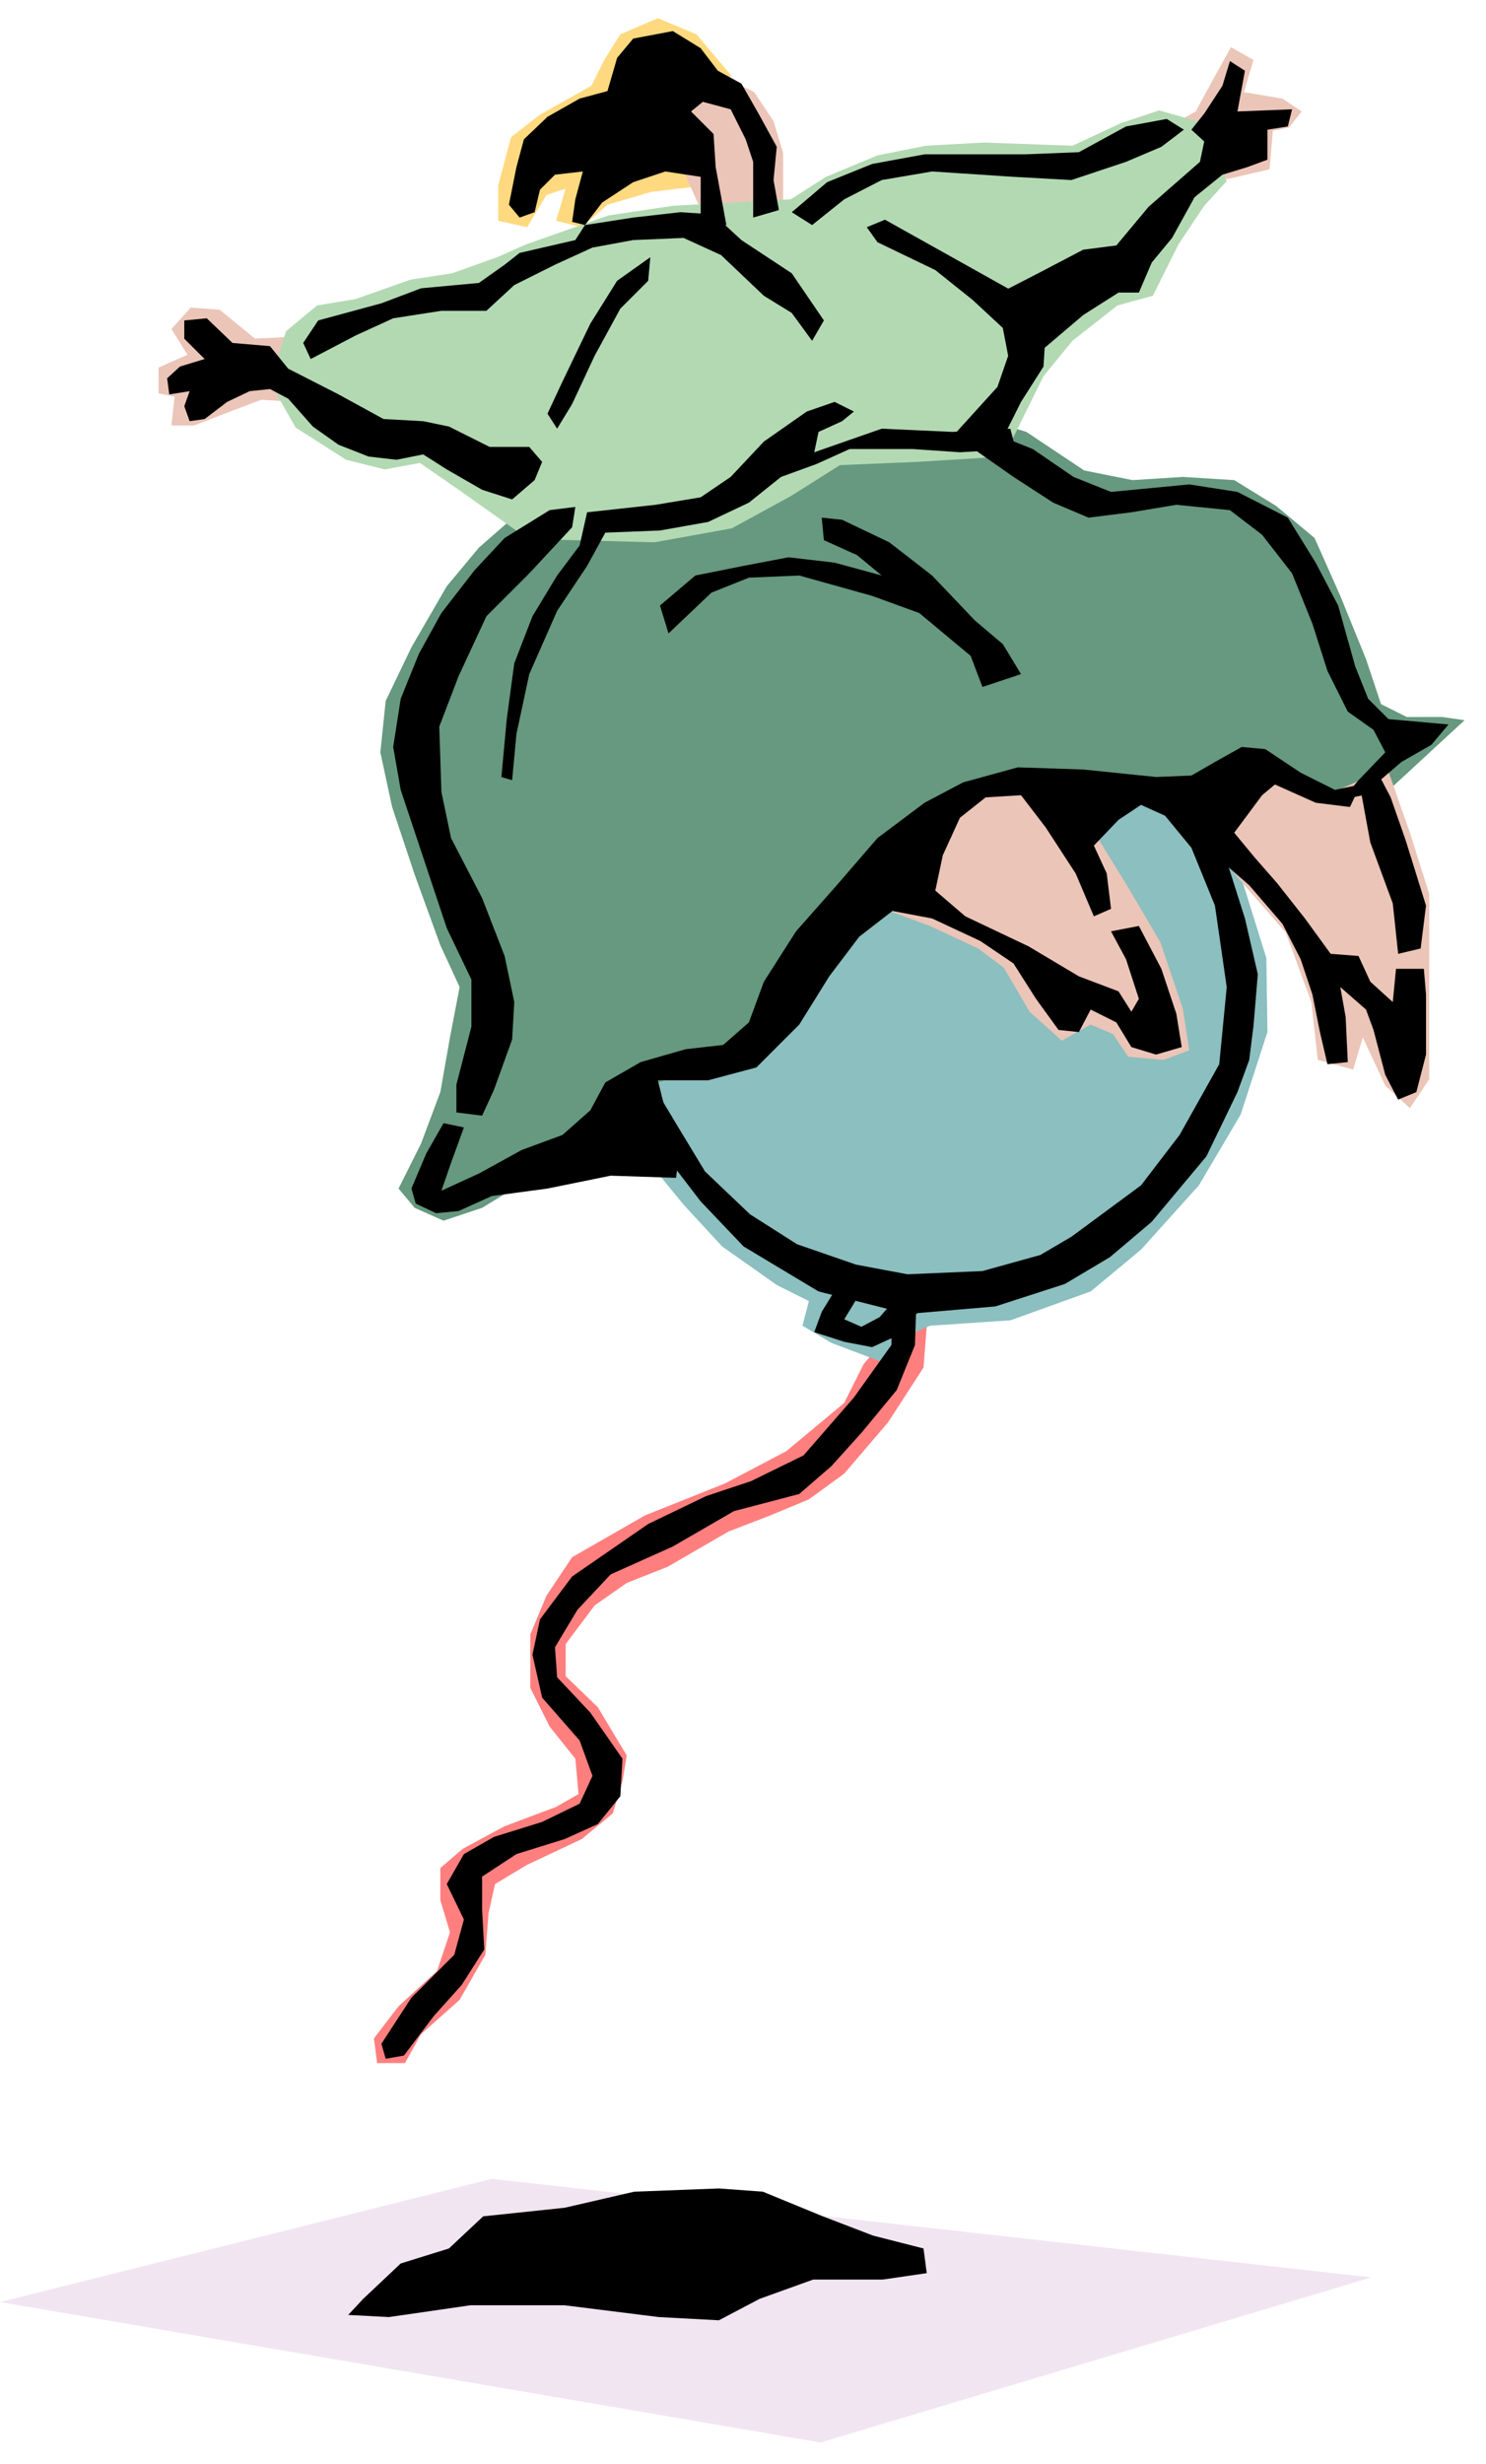
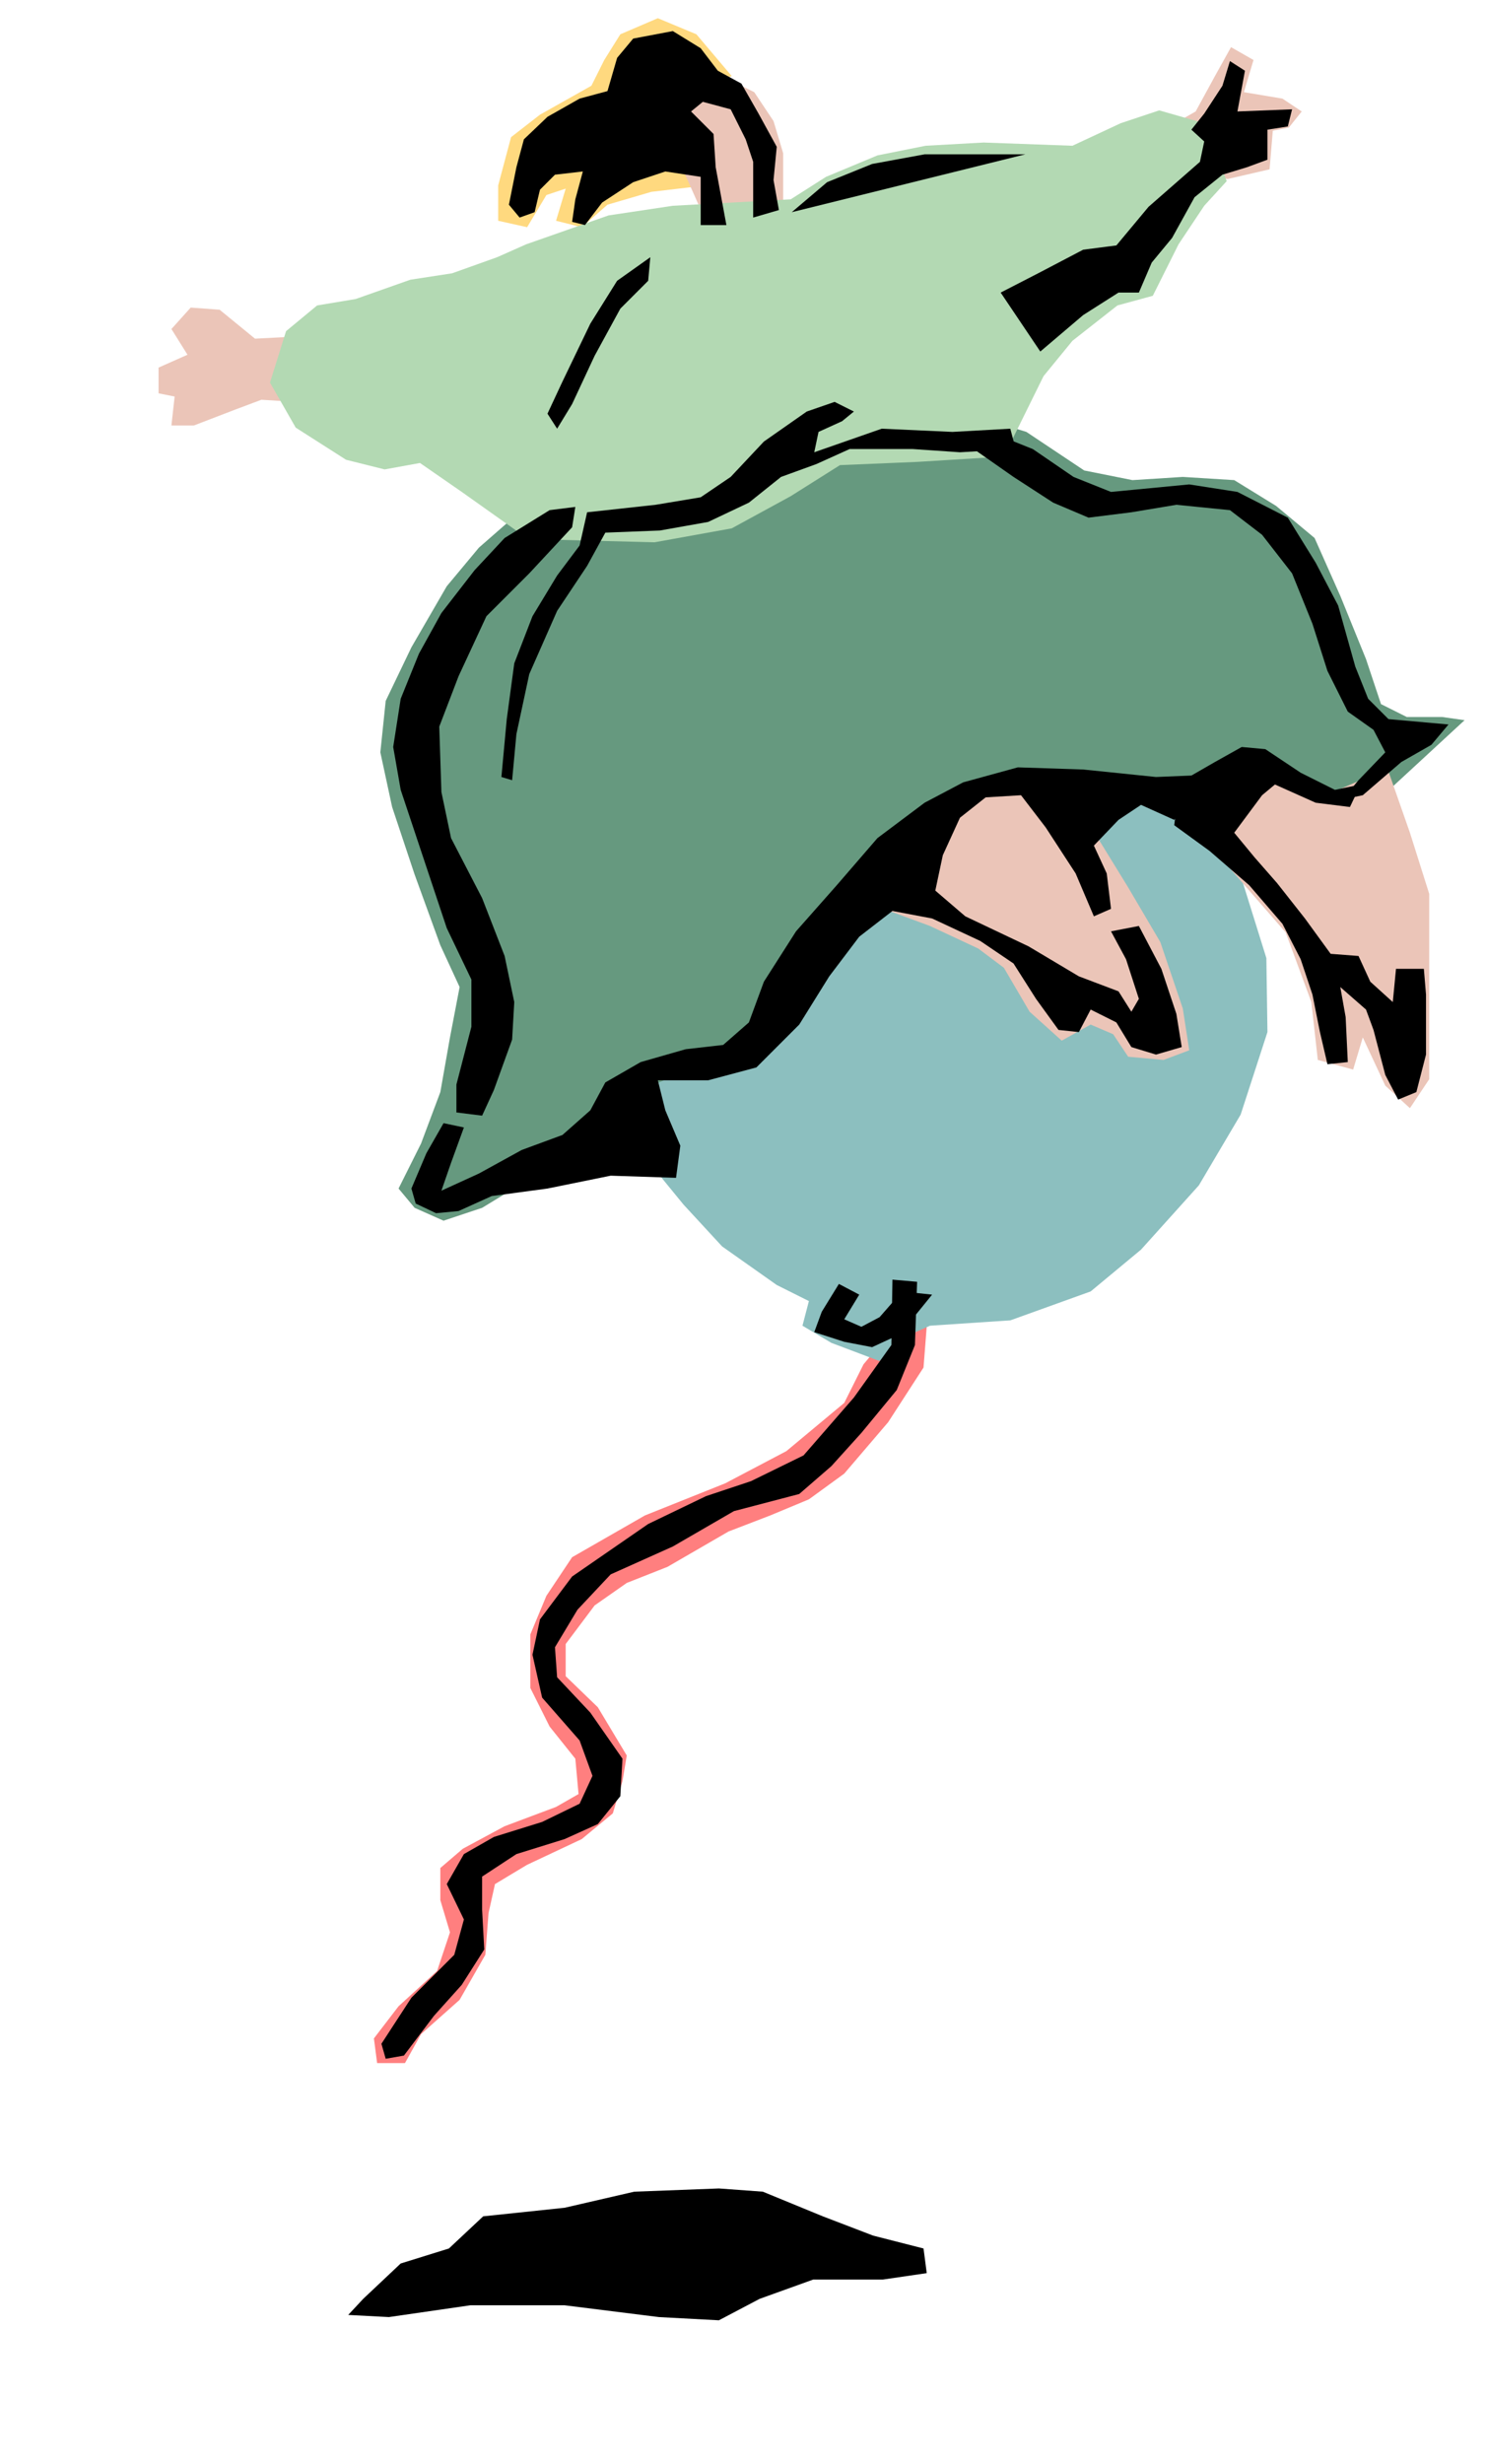
<svg xmlns="http://www.w3.org/2000/svg" width="219.723" height="364.198" fill-rule="evenodd" stroke-linecap="round" preserveAspectRatio="none" viewBox="0 0 1387 2299">
  <style>.pen1{stroke:none}.brush8{fill:#000}</style>
-   <path d="M766 2279 0 2148l459-115 821 92-514 154z" class="pen1" style="fill:#f2e5f2" />
  <path d="m349 1902 23-30 36-33 12-36-9-30v-30l21-18 39-21 48-18 21-12-3-33-24-30-18-36v-50l15-36 24-36 68-39 75-30 57-30 54-45 18-36 62-74-6 77-33 51-41 48-33 24-36 15-39 15-57 33-38 15-30 21-27 36v30l30 29 27 45-4 24-9 30-29 24-51 24-30 18-6 27-3 39-24 42-36 32-15 27h-26l-3-23z" class="pen1" style="fill:#ff7f7f" />
  <path d="m572 1019 39 72 27 33 36 39 51 36 30 15-6 23 27 16 45 17 20-21 27-12 75-5 75-27 47-39 54-60 39-66 25-77-1-69-24-77-33-49-57-33H949l-143 72-234 212z" class="pen1" style="fill:#8cbfbf" />
  <path d="m683 71-33-39-36-15-35 15-15 24-12 24-48 27-27 21-12 45v33l27 6 18-30 18-6-9 30 24 6 24-21 41-12 51-6-12-39-24-42 60-21z" class="pen1" style="fill:#ffd97f" />
  <path d="m495 469-48 42-30 36-33 57-24 50-5 48 11 51 21 63 24 66 18 39-9 47-9 51-18 48-21 42 15 18 27 12 36-12 69-42 69-63 68-30 60-27 137-179 96-57 158 18 78-27 51 27 53-3 78-72-21-3h-33l-24-12-14-42-24-59-24-54-36-30-39-24-48-3-47 3-45-9-54-36-39-12-81 6-47 6v-39l-45 12-48 39-39 39-87 12-77 3z" class="pen1" style="fill:#66997f" />
  <path d="m803 840 65 24 45 21 24 18 24 41 30 27 27-15 21 9 14 21 33 3 24-9-6-39-21-62-30-51-59-96-93 3-98 105zm492-123 21 60 18 57v173l-18 27-23-21-21-45-9 30-33-9-6-54-24-65-81-93 51-66 63 33 62-27zm-221-589 42-24 18-33 15-27 21 12-9 30 36 6 18 12-12 15-15 3-3 36-39 9-21-3-51-36zM295 313l-57 3-33-27-27-2-18 20 15 24-27 12v24l15 3-3 27h21l39-15 24-9 48 3 3-63zm361-113-12-27-15-33-6-48 63-15 18 9 18 27 9 30v51l-21 15-27 3-27-12z" class="pen1" style="fill:#ebc5b8" />
  <path d="m493 503-62-44-39-27-33 6-36-9-47-30-24-42 15-48 29-24 36-6 51-18 39-6 42-15 27-12 77-27 60-9 110-6 33-21 48-20 45-9 54-3 83 3 45-21 36-12 42 12 21 54-21 23-24 36-24 48-33 9-42 33-27 33-37 75-81 5-72 3-46 29-55 30-72 13-118-3z" class="pen1" style="fill:#b3d9b3" />
  <path d="m727 196-5-28 3-31-17-31-16-28-22-12-16-21-26-16-37 7-15 18-9 31-26 7-30 17-22 21-7 26-7 35 10 12 14-5 5-21 14-14 26-3-7 26-3 21 12 3 16-21 29-19 30-10 33 5v45h24l-10-54-2-31-21-21 11-9 26 7 14 28 7 21v52l24-7zm-122 66-26 26-24 44-21 45-14 23-9-14 14-30 26-54 25-40 31-22-2 22z" class="pen1 brush8" />
-   <path d="m283 320 14-21 59-16 37-14 54-5 24-17 14-11 52-12 9-14 45-7 44-5 31 2 26 24 47 31 30 44-11 19-19-26-26-16-40-38-35-16-47 2-38 7-35 16-38 19-26 24h-42l-45 7-35 16-42 22-7-15zm333 245 33-28 45-9 42-8 43 5 44 12-23-19-31-14-2-21 19 2 44 21 40 31 40 42 26 22 17 28-36 12-11-29-48-40-44-16-68-19-47 2-35 14-40 38-8-26z" class="pen1 brush8" />
-   <path d="m548 478-7 31-21 28-23 38-17 44-7 52-5 54 10 3 4-43 12-56 26-59 28-42 17-31 51-2 45-8 38-18 30-24 33-12 31-14h59l44 3 52-3-5-19-54 3-66-3-63 22 4-19 22-10 11-9-18-9-26 9-40 28-31 33-28 19-42 7-64 7zm191-280 33-28 42-17 49-9h94l50-2 44-24 38-7 16 10-21 16-33 14-51 17-54-3-76-5-47 8-35 18-30 24-19-12z" class="pen1 brush8" />
-   <path d="m819 226 54 26 35 28 28 26 5 26-10 29-49 54 49 4 22-44 21-33 2-33-23-33-59-33-68-38-17 7 10 14zM494 417h-37l-38-19-24-5-37-2-42-23-47-24-17-21-35-3-24-23-21 2v17l19 19-23 7-12 11 2 15 19-3-5 14 5 14 14-2 21-16 21-10 19-2 17 9 23 26 24 17 28 11 26 3 25-5 22 14 33 19 28 9 21-18 7-17-12-14z" class="pen1 brush8" />
+   <path d="m548 478-7 31-21 28-23 38-17 44-7 52-5 54 10 3 4-43 12-56 26-59 28-42 17-31 51-2 45-8 38-18 30-24 33-12 31-14h59l44 3 52-3-5-19-54 3-66-3-63 22 4-19 22-10 11-9-18-9-26 9-40 28-31 33-28 19-42 7-64 7zm191-280 33-28 42-17 49-9h94z" class="pen1 brush8" />
  <path d="m934 273 35-18 42-22 31-4 30-36 48-42 4-19-12-11 12-15 17-26 7-23 14 9-7 38 51-2-4 16-19 3v28l-19 7-23 7-26 21-21 38-19 23-12 28h-19l-33 21-40 34-37-55zM513 476l-42 26-28 30-31 40-21 38-17 42-7 45 7 40 21 63 22 66 23 48v44l-14 54v26l24 3 11-24 17-47 2-35-9-43-21-54-29-56-9-43-2-61 18-47 26-56 40-40 40-43 3-19-24 3zm416-71 35 14 38 26 35 14 73-7 45 7 47 24 26 42 21 40 16 57 12 30 19 19 56 5-16 19-28 16-36 31-19 4 15-18 25-26-11-21-24-17-19-38-14-44-19-47-28-36-30-23-50-5-42 7-40 5-33-14-37-24-40-28 23-12z" class="pen1 brush8" />
  <path d="m414 1048-16 28-14 33 4 14 19 9 21-2 31-14 52-7 59-12 61 2 4-30-14-33-7-28h47l45-12 40-40 28-45 28-37 31-24 37 7 45 21 31 21 21 33 21 29 19 2 11-21 24 12 14 23 23 7 24-7-5-31-14-42-21-40-26 5 14 26 12 37-7 12-12-19-37-14-47-28-59-28-28-24 7-33 16-35 24-19 33-2 23 30 28 43 17 40 16-7-4-33-12-26 23-24 21-14 31 14 31-42-48 2-68-7-61-2-51 14-36 19-44 33-38 44-38 43-30 47-14 38-24 21-35 4-42 12-33 19-14 26-26 23-38 14-40 22-35 16 9-26 12-33-19-4z" class="pen1 brush8" />
  <path d="m1270 732-24 5-32-16-33-22-22-2-25 14-33 19-5 40 33 24 37 32 31 36 17 33 11 33 7 35 7 30 19-2-2-42-5-28 24 21 7 19 11 42 12 23 17-7 9-35v-56l-2-24h-26l-3 31-21-19-11-24-26-2-24-33-26-33-21-24-19-23 26-35 12-10 38 17 32 4 10-21z" class="pen1 brush8" />
-   <path d="m605 1005 30 50 23 38 42 40 44 28 55 19 48 9 70-3 54-15 29-17 65-48 36-47 37-66 7-72-11-76-22-54-37-45 54 7 33 104 12 52-4 48-4 32-11 30-29 60-51 61-39 33-42 25-65 21-82 7-83-21-70-42-40-42-33-43-16-73zm665-268 9 49 21 57 5 47 21-5 5-40-19-61-14-40-12-23-16 16z" class="pen1 brush8" />
  <path d="m783 1198-16 26-7 19 28 9 26 5 26-12 30-37-28-3-21 24-17 9-16-7 14-23-19-10z" class="pen1 brush8" />
  <path d="m356 1907 28-43 40-40 9-33-16-33 16-28 28-16 45-14 35-17 12-26-12-33-35-40-9-40 7-33 30-40 71-49 54-26 42-14 49-24 47-54 35-49 1-61 23 2-2 59-17 42-33 40-28 31-30 26-61 16-57 33-58 26-31 33-21 35 2 28 31 33 30 43-2 35-21 26-31 14-45 14-32 21v31l2 37-21 33-26 29-28 37-17 3-4-14zm-17 238 35-33 45-14 32-30 76-8 65-15 79-3 41 3 56 23 47 18 47 12 3 23-41 6h-65l-50 18-38 20-56-3-88-11h-88l-76 11-38-2 14-15z" class="pen1 brush8" />
</svg>